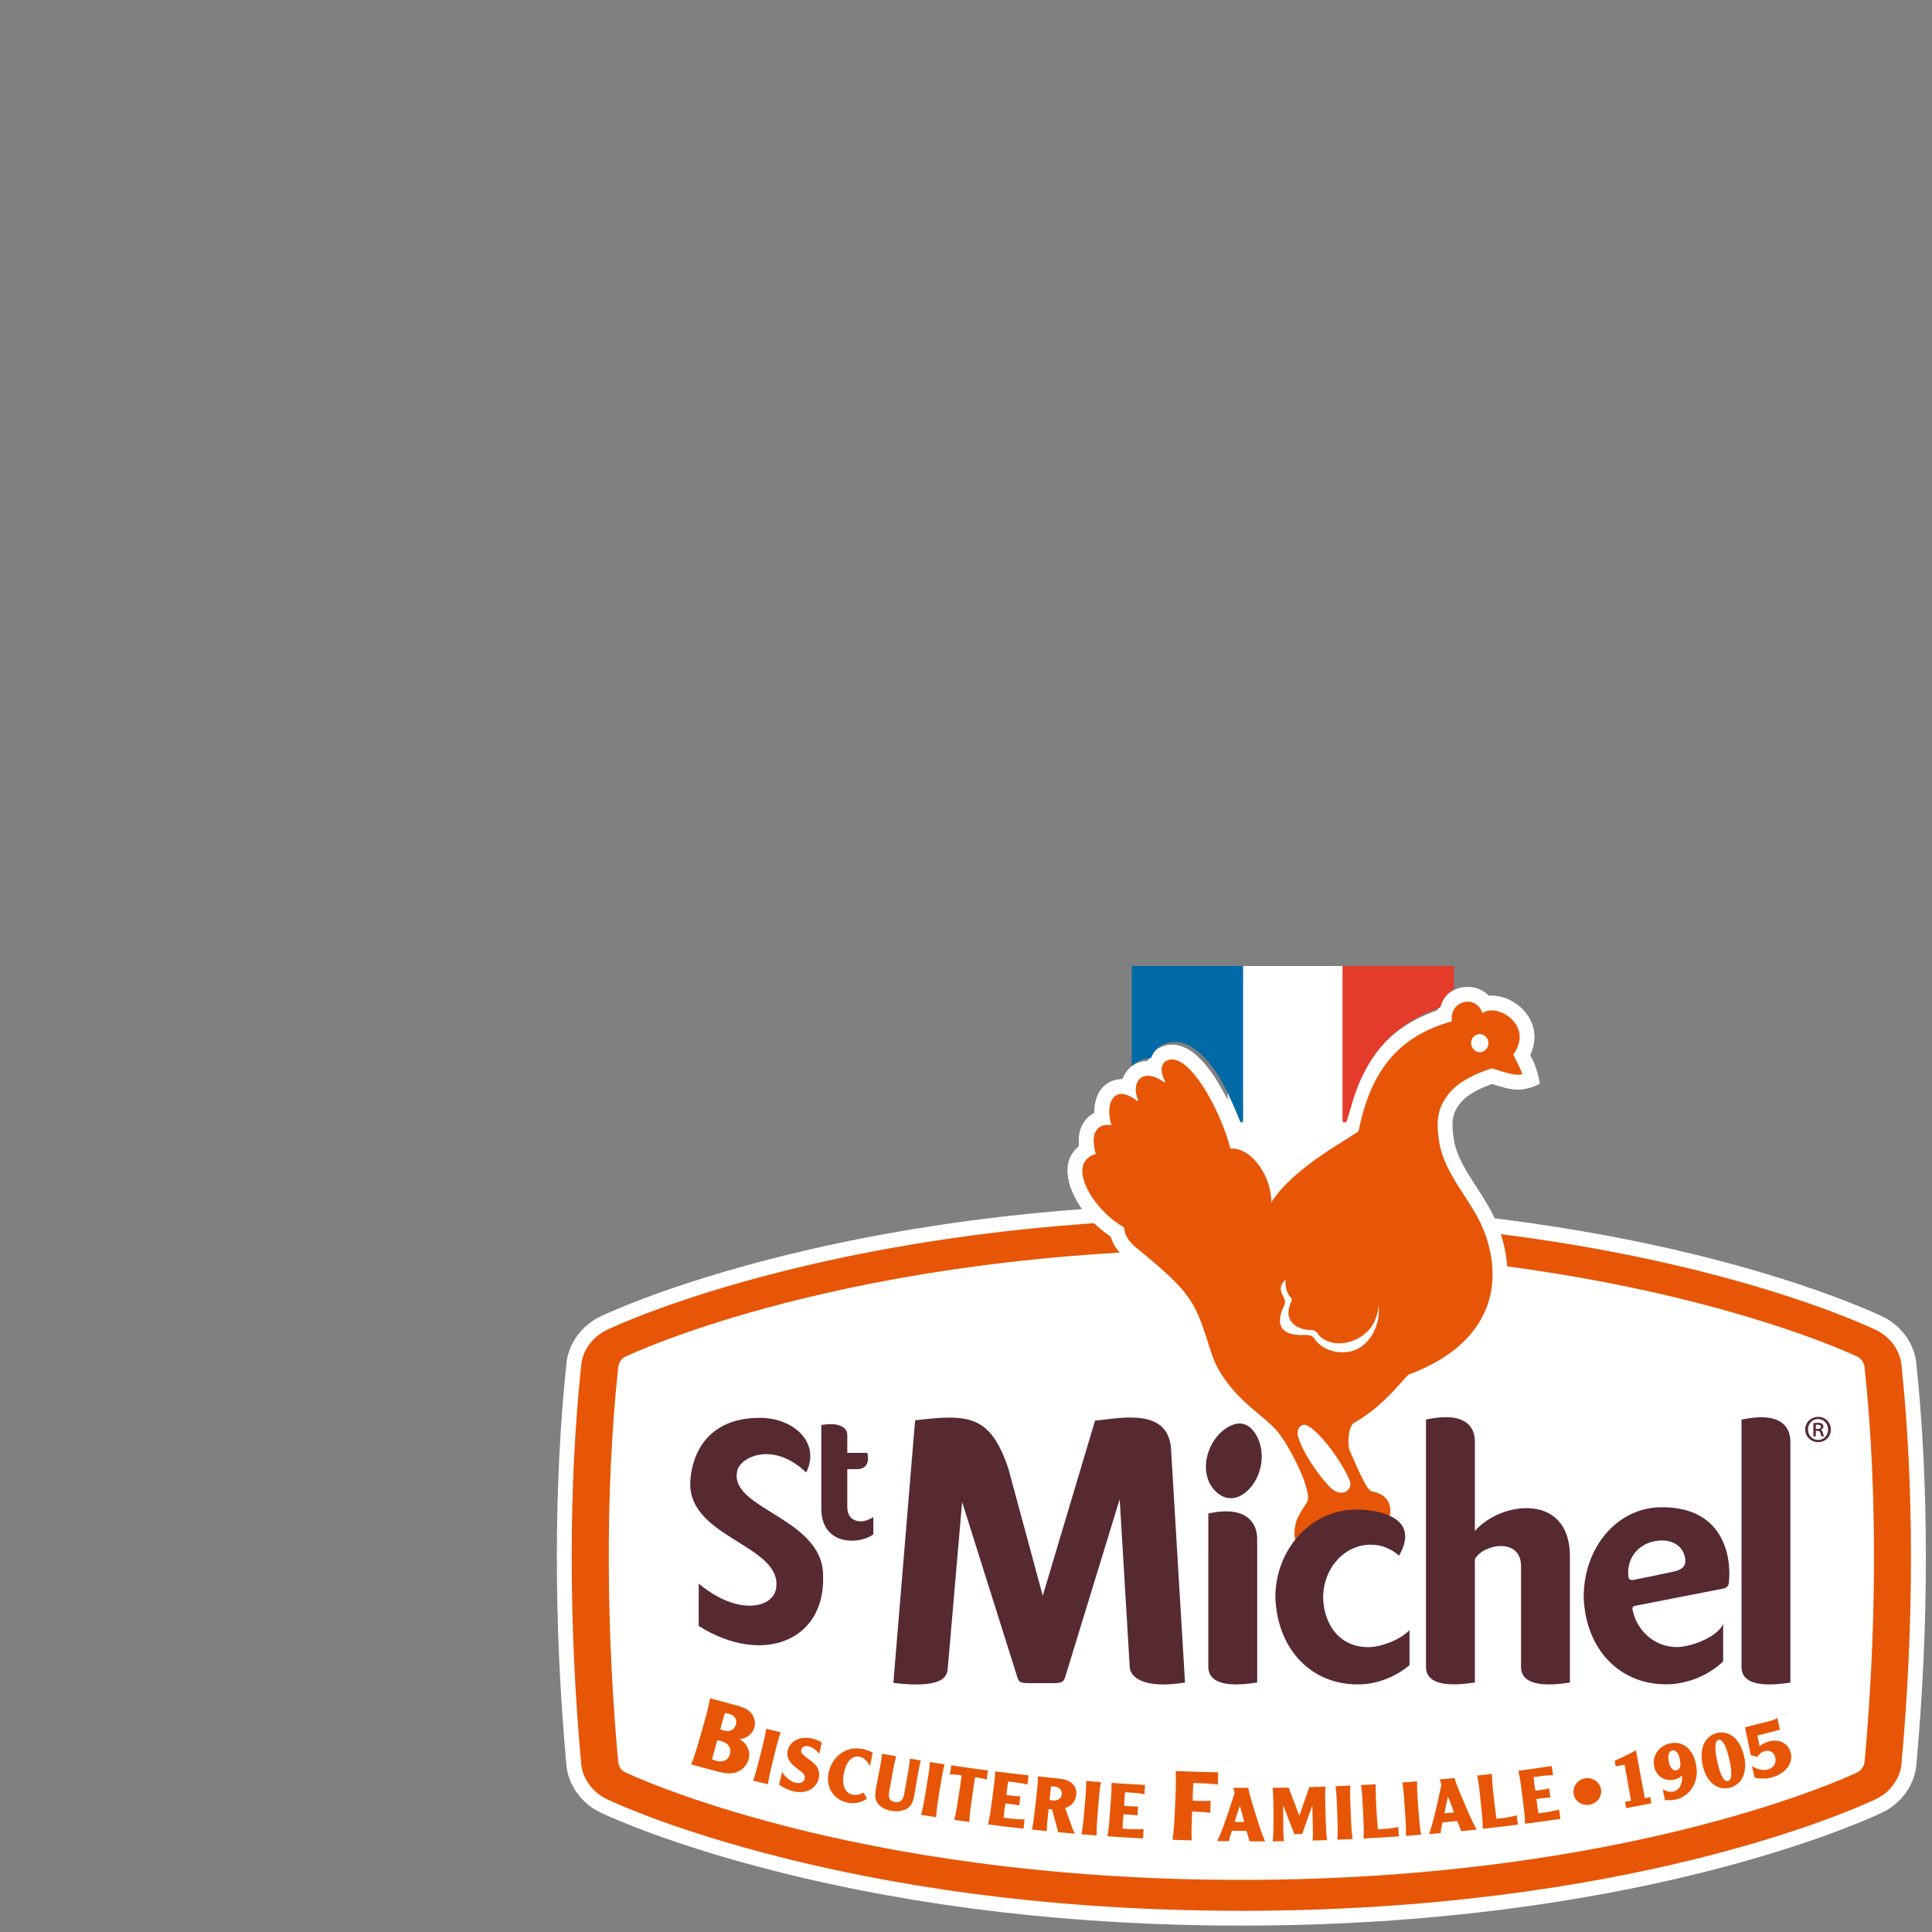
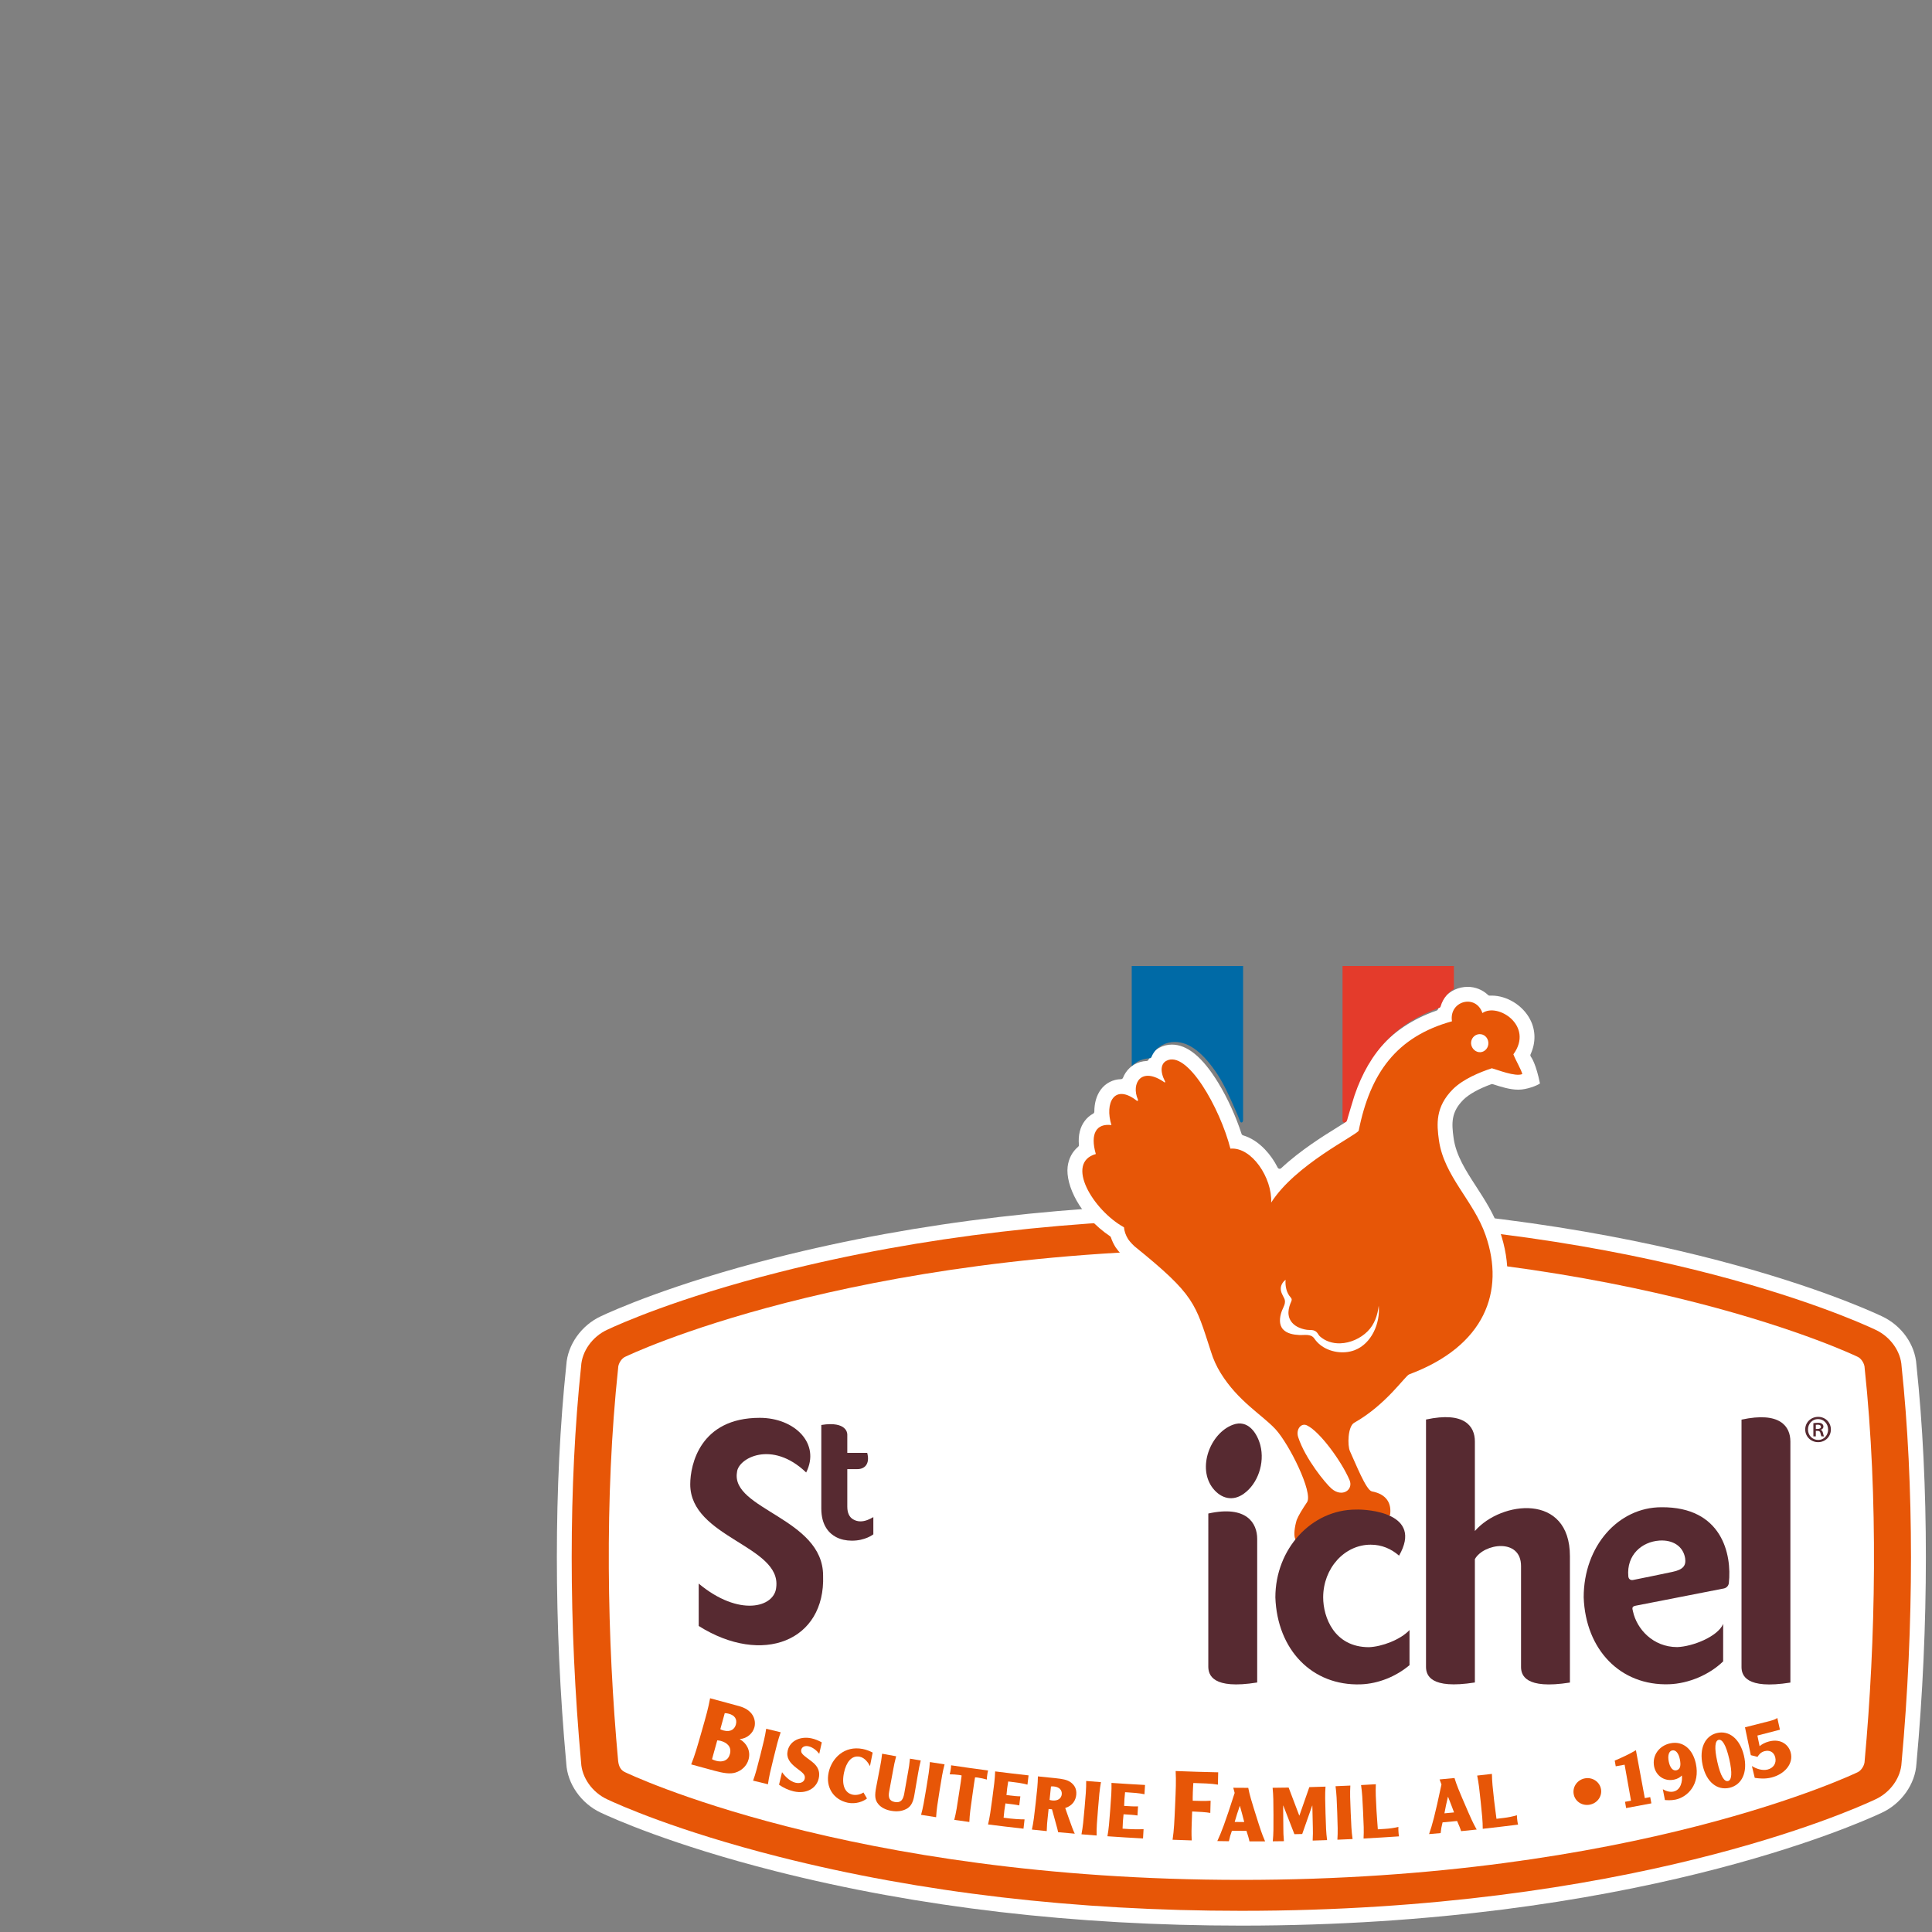
<svg xmlns="http://www.w3.org/2000/svg" width="150" height="150" viewBox="0 0 150 150" fill="none">
  <rect x="0" y="0" width="150" height="150" fill="#808080" stroke="none" />
  <g clip-path="url(#clip0_2753_43942)">
    <path d="M96.38 149.505C83.455 149.505 71.29 148.084 60.225 145.281C52.1 143.223 47.483 141.131 46.64 140.733C45.124 140.024 44.05 138.495 43.966 136.922C42.99 126.21 42.991 115.222 43.968 105.977C44.065 104.406 45.145 102.887 46.663 102.189C47.497 101.795 52.121 99.702 60.209 97.651C71.273 94.846 83.442 93.424 96.379 93.424C126.654 93.424 144.212 101.299 146.114 102.197C147.645 102.913 148.694 104.395 148.792 105.977C149.769 115.222 149.769 126.209 148.793 136.922C148.708 138.506 147.627 140.039 146.094 140.744C144.195 141.637 126.594 149.505 96.38 149.505Z" fill="white" />
    <path d="M96.377 148.356C83.548 148.356 71.48 146.948 60.507 144.168C52.485 142.136 47.959 140.086 47.133 139.695C45.979 139.156 45.171 138.008 45.116 136.845C44.143 126.185 44.143 115.262 45.117 106.075C45.179 104.913 45.992 103.771 47.144 103.242C48.018 102.829 52.528 100.793 60.492 98.773C71.462 95.993 83.535 94.582 96.377 94.582C126.4 94.582 143.739 102.358 145.618 103.245C146.771 103.784 147.576 104.919 147.638 106.075C148.611 115.262 148.611 126.185 147.638 136.846C147.584 138.014 146.767 139.168 145.608 139.701C143.661 140.617 126.307 148.356 96.377 148.356Z" fill="#E75607" />
    <path d="M144.771 136.721C144.771 137.055 144.51 137.471 144.222 137.598C144.147 137.63 126.937 145.954 96.381 145.954C65.824 145.954 48.614 137.63 48.541 137.598C48.219 137.448 48.049 137.198 47.992 136.721C47.137 127.405 46.916 116.294 47.992 106.215C47.992 105.88 48.253 105.465 48.541 105.34C48.614 105.307 65.799 96.981 96.381 96.981C126.962 96.981 144.147 105.307 144.222 105.34C144.51 105.465 144.771 105.88 144.771 106.215C145.846 116.294 145.625 127.405 144.771 136.721Z" fill="white" />
    <path d="M57.164 132.403C57.547 132.503 57.936 132.613 58.259 132.943C58.406 133.091 58.513 133.276 58.568 133.478C58.623 133.68 58.626 133.893 58.575 134.096C58.453 134.567 58.013 134.973 57.448 135.021L57.444 135.036C57.965 135.332 58.294 135.923 58.124 136.582C57.988 137.111 57.569 137.477 57.101 137.621C56.684 137.753 56.16 137.665 55.468 137.48C54.865 137.32 54.264 137.156 53.664 136.988C53.952 136.268 54.123 135.664 54.473 134.441C54.822 133.218 54.994 132.613 55.132 131.852C55.809 132.04 56.486 132.223 57.164 132.403ZM55.281 136.585C55.354 136.62 55.446 136.668 55.599 136.709C56.117 136.847 56.536 136.684 56.67 136.185C56.822 135.622 56.449 135.293 55.952 135.161C55.865 135.14 55.776 135.127 55.687 135.121L55.281 136.585ZM55.925 134.256C55.978 134.294 56.089 134.331 56.17 134.353C56.76 134.51 57.046 134.22 57.135 133.888C57.246 133.476 57.041 133.175 56.589 133.055C56.485 133.027 56.377 133.011 56.269 133.008L55.925 134.256Z" fill="#E75607" />
    <path d="M60.613 134.492C60.412 135.061 60.295 135.536 60.059 136.497C59.823 137.458 59.706 137.933 59.623 138.529C59.238 138.437 58.853 138.345 58.469 138.249C58.675 137.683 58.794 137.209 59.037 136.249C59.279 135.29 59.398 134.816 59.487 134.221C59.862 134.312 60.237 134.403 60.613 134.492Z" fill="#E75607" />
    <path d="M60.718 137.591C60.824 137.747 61.239 138.292 61.775 138.412C62.126 138.491 62.416 138.37 62.477 138.104C62.55 137.786 62.322 137.635 61.841 137.27C61.309 136.862 61.025 136.467 61.16 135.902C61.351 135.115 62.189 134.785 63.013 134.967C63.293 135.029 63.555 135.14 63.804 135.278L63.607 136.164C63.397 135.898 63.102 135.655 62.774 135.582C62.448 135.509 62.253 135.662 62.211 135.843C62.141 136.143 62.386 136.278 63.028 136.765C63.593 137.192 63.661 137.646 63.567 138.067C63.403 138.817 62.648 139.312 61.62 139.081C61.212 138.982 60.827 138.807 60.484 138.565L60.718 137.591Z" fill="#E75607" />
    <path d="M67.546 137.12C67.43 136.902 67.168 136.473 66.746 136.39C66.113 136.266 65.697 136.828 65.528 137.631C65.331 138.571 65.582 139.217 66.216 139.341C66.479 139.393 66.796 139.329 67.038 139.168L67.312 139.634C67.019 139.869 66.452 140.088 65.828 139.965C64.725 139.735 64.082 138.771 64.337 137.606C64.576 136.513 65.55 135.509 66.982 135.79C67.251 135.842 67.533 135.95 67.753 136.069L67.546 137.12Z" fill="#E75607" />
    <path d="M69.577 136.356C69.459 136.796 69.414 137.036 69.36 137.334L69.035 139.091C68.95 139.549 69.041 139.831 69.478 139.908C69.951 139.99 70.123 139.718 70.207 139.242L70.51 137.535C70.563 137.236 70.606 136.996 70.649 136.542C70.929 136.59 71.208 136.638 71.487 136.684C71.404 137.007 71.336 137.335 71.282 137.665L70.982 139.414C70.889 139.947 70.705 140.271 70.379 140.441C70.044 140.62 69.656 140.672 69.186 140.59C68.771 140.517 68.419 140.341 68.201 140.082C67.917 139.746 67.902 139.406 68.03 138.737L68.335 137.148C68.392 136.851 68.438 136.611 68.488 136.158C68.851 136.225 69.213 136.291 69.577 136.356Z" fill="#E75607" />
    <path d="M73.336 136.984C73.182 137.567 73.105 138.05 72.949 139.026C72.792 140.004 72.715 140.486 72.68 141.088C72.291 141.028 71.901 140.967 71.512 140.904C71.67 140.322 71.751 139.84 71.913 138.864C72.076 137.888 72.157 137.406 72.196 136.805C72.576 136.866 72.956 136.926 73.336 136.984" fill="#E75607" />
    <path d="M76.715 137.46C76.684 137.575 76.662 137.692 76.649 137.81C76.635 137.908 76.612 138.069 76.618 138.164C76.39 138.098 76.157 138.048 75.922 138.012C75.822 137.999 75.775 137.992 75.702 137.994C75.664 138.182 75.598 138.673 75.495 139.393C75.354 140.372 75.284 140.856 75.26 141.458C74.87 141.405 74.479 141.35 74.089 141.294C74.239 140.709 74.311 140.226 74.458 139.247C74.567 138.528 74.646 138.039 74.662 137.848C74.593 137.826 74.546 137.819 74.445 137.804C74.21 137.774 73.972 137.758 73.734 137.758C73.766 137.669 73.791 137.508 73.807 137.41C73.823 137.312 73.847 137.151 73.844 137.057C74.8 137.2 75.757 137.335 76.715 137.46Z" fill="#E75607" />
    <path d="M79.857 137.84L79.772 138.558C79.319 138.436 78.892 138.387 78.537 138.345L78.277 138.314C78.215 138.664 78.17 139.016 78.143 139.37C78.62 139.428 78.965 139.468 79.22 139.467C79.191 139.702 79.163 139.938 79.135 140.172C78.886 140.115 78.54 140.075 78.061 140.017C77.997 140.384 77.95 140.754 77.92 141.126C78.599 141.226 79.285 141.262 79.547 141.255L79.464 141.978C78.545 141.877 77.628 141.767 76.711 141.65C76.851 141.064 76.915 140.579 77.047 139.598C77.178 138.618 77.243 138.133 77.263 137.531C78.127 137.641 78.992 137.745 79.857 137.84Z" fill="#E75607" />
    <path d="M81.928 138.055C82.506 138.117 82.828 138.176 83.092 138.352C83.439 138.587 83.6 138.91 83.561 139.34C83.522 139.757 83.29 140.188 82.704 140.373C82.783 140.604 82.864 140.836 82.946 141.067C83.184 141.743 83.326 142.129 83.445 142.367C83.014 142.33 82.584 142.292 82.153 142.251C82.116 142.076 82.073 141.902 82.022 141.73C81.906 141.312 81.791 140.894 81.677 140.475C81.589 140.467 81.501 140.458 81.413 140.449L81.337 141.167C81.305 141.468 81.279 141.711 81.268 142.166C80.885 142.128 80.5 142.088 80.117 142.048C80.245 141.458 80.3 140.972 80.41 139.989C80.52 139.005 80.575 138.52 80.582 137.918C81.031 137.965 81.479 138.011 81.928 138.055ZM81.487 139.743C81.528 139.758 81.622 139.78 81.694 139.787C82.142 139.836 82.404 139.62 82.435 139.308C82.466 138.995 82.253 138.736 81.808 138.698C81.738 138.691 81.667 138.692 81.597 138.701L81.488 139.743" fill="#E75607" />
    <path d="M85.478 138.365C85.371 138.959 85.33 139.446 85.251 140.433C85.17 141.418 85.129 141.905 85.142 142.508C84.75 142.478 84.357 142.447 83.965 142.415C84.078 141.823 84.122 141.336 84.208 140.35C84.295 139.365 84.337 138.878 84.331 138.275C84.713 138.307 85.096 138.337 85.478 138.365Z" fill="#E75607" />
    <path d="M88.9 138.584L88.856 139.304C88.397 139.21 87.969 139.185 87.612 139.163L87.35 139.147C87.31 139.5 87.286 139.855 87.278 140.21C87.757 140.24 88.103 140.26 88.357 140.245L88.313 140.954C88.062 140.91 87.713 140.89 87.233 140.86C87.191 141.23 87.165 141.602 87.156 141.975C87.838 142.036 88.525 142.032 88.787 142.011L88.744 142.737C87.823 142.688 86.901 142.632 85.981 142.567C86.087 141.974 86.123 141.486 86.198 140.5C86.273 139.513 86.309 139.026 86.295 138.424C87.163 138.484 88.031 138.537 88.9 138.584Z" fill="#E75607" />
    <path d="M94.58 137.602L94.558 138.559C94.058 138.468 93.313 138.452 92.651 138.432C92.641 138.536 92.624 138.768 92.612 139.119C92.6 139.471 92.598 139.703 92.603 139.808C93.055 139.821 93.554 139.841 93.992 139.806L93.967 140.755C93.683 140.698 93.028 140.659 92.673 140.648C92.635 140.647 92.596 140.646 92.558 140.644L92.523 141.602C92.51 141.99 92.498 142.305 92.525 142.889C92.029 142.875 91.534 142.858 91.039 142.838C91.152 142.071 91.179 141.443 91.235 140.173C91.291 138.902 91.318 138.274 91.277 137.502C92.378 137.547 93.479 137.58 94.58 137.602Z" fill="#E75607" />
    <path d="M96.914 138.808C97.03 139.379 97.093 139.618 97.716 141.584C97.997 142.463 98.132 142.753 98.222 142.962C97.817 142.964 97.412 142.965 97.006 142.964C96.983 142.807 96.882 142.469 96.776 142.149C96.399 142.147 96.021 142.145 95.645 142.141C95.545 142.405 95.467 142.676 95.412 142.953C95.112 142.949 94.812 142.945 94.512 142.94C94.823 142.27 95.093 141.588 95.858 139.203L95.752 138.801C96.139 138.805 96.526 138.807 96.914 138.808ZM96.602 141.461C96.538 141.188 96.342 140.482 96.267 140.214H96.256C96.156 140.481 95.931 141.183 95.86 141.456L96.602 141.461Z" fill="#E75607" />
    <path d="M100.05 138.787C100.321 139.512 100.595 140.237 100.874 140.96H100.885C101.146 140.224 101.402 139.488 101.656 138.752C102.075 138.74 102.493 138.727 102.912 138.713C102.87 139.314 102.884 139.803 102.913 140.792C102.942 141.78 102.956 142.27 103.034 142.866C102.661 142.879 102.288 142.891 101.915 142.902C101.941 142.447 101.935 142.202 101.929 141.9L101.89 140.189H101.878C101.623 140.925 101.365 141.66 101.103 142.393L100.497 142.405C100.206 141.666 99.918 140.926 99.635 140.185H99.623L99.638 141.949C99.64 142.251 99.642 142.495 99.683 142.949C99.395 142.953 99.107 142.956 98.819 142.959C98.877 142.359 98.876 141.87 98.872 140.881C98.868 139.892 98.866 139.402 98.805 138.803C99.22 138.8 99.635 138.794 100.05 138.787Z" fill="#E75607" />
    <path d="M104.84 138.631C104.806 139.233 104.826 139.721 104.867 140.71C104.909 141.698 104.928 142.187 105.014 142.783C104.621 142.801 104.228 142.819 103.835 142.834C103.875 142.233 103.858 141.744 103.823 140.755C103.788 139.766 103.771 139.278 103.691 138.681C104.075 138.666 104.457 138.649 104.84 138.631Z" fill="#E75607" />
    <path d="M106.82 138.527C106.793 139.13 106.819 139.618 106.873 140.605C106.902 141.146 106.951 141.609 106.974 142.028C107.159 142.017 107.345 142.006 107.53 141.993C107.881 141.973 108.23 141.923 108.572 141.843C108.561 141.973 108.57 142.089 108.577 142.21C108.585 142.333 108.592 142.449 108.619 142.575C107.702 142.638 106.784 142.694 105.866 142.742C105.899 142.141 105.876 141.652 105.829 140.664C105.783 139.676 105.759 139.187 105.672 138.592C106.054 138.572 106.438 138.55 106.82 138.527Z" fill="#E75607" />
-     <path d="M110.023 138.305C110.008 138.907 110.044 139.394 110.118 140.382C110.191 141.368 110.227 141.856 110.332 142.449C109.94 142.48 109.547 142.51 109.155 142.538C109.176 141.936 109.142 141.448 109.075 140.461C109.008 139.474 108.975 138.987 108.875 138.392C109.258 138.365 109.64 138.335 110.023 138.305Z" fill="#E75607" />
    <path d="M112.927 138.045C113.1 138.601 113.187 138.833 114.008 140.726C114.377 141.571 114.539 141.847 114.651 142.045C114.247 142.089 113.843 142.13 113.439 142.17C113.4 142.016 113.266 141.69 113.128 141.382C112.753 141.419 112.376 141.455 112 141.489C111.928 141.761 111.878 142.04 111.851 142.321L110.953 142.398C111.196 141.7 111.396 140.995 111.915 138.545L111.769 138.155C112.155 138.12 112.541 138.083 112.927 138.045ZM112.892 140.716C112.8 140.45 112.53 139.768 112.429 139.509C112.425 139.509 112.421 139.509 112.416 139.51C112.345 139.785 112.189 140.507 112.145 140.786L112.892 140.716Z" fill="#E75607" />
    <path d="M115.832 137.725C115.841 138.327 115.894 138.813 116.004 139.796C116.063 140.335 116.14 140.794 116.186 141.211L116.74 141.145C117.09 141.105 117.435 141.035 117.773 140.935C117.771 141.064 117.784 141.18 117.799 141.302C117.814 141.423 117.828 141.538 117.862 141.663C116.949 141.779 116.034 141.887 115.12 141.988C115.118 141.385 115.067 140.899 114.964 139.915C114.861 138.93 114.809 138.445 114.688 137.855C115.07 137.813 115.451 137.77 115.832 137.725Z" fill="#E75607" />
-     <path d="M120.476 137.115L120.577 137.83C120.107 137.829 119.682 137.889 119.327 137.939L119.067 137.975C119.074 138.079 119.097 138.294 119.125 138.502C119.152 138.709 119.186 138.922 119.207 139.031C119.683 138.965 120.028 138.916 120.274 138.851L120.372 139.554C120.117 139.561 119.77 139.611 119.293 139.677C119.325 140.049 119.374 140.418 119.439 140.785C120.121 140.709 120.795 140.569 121.048 140.497C121.083 140.737 121.117 140.977 121.151 141.217C120.236 141.352 119.32 141.479 118.403 141.599C118.389 140.996 118.328 140.511 118.204 139.53C118.081 138.548 118.019 138.063 117.887 137.476C118.75 137.363 119.613 137.243 120.476 137.115Z" fill="#E75607" />
    <path d="M123.074 138.068C123.659 137.972 124.209 138.35 124.303 138.919C124.397 139.487 123.992 140.023 123.398 140.12C122.803 140.217 122.261 139.835 122.176 139.266C122.09 138.696 122.489 138.163 123.074 138.068Z" fill="#E75607" />
    <path d="M128.122 139.526L128.213 140.012C127.56 140.139 126.906 140.26 126.252 140.378L126.167 139.891L126.632 139.806L126.134 137.01L125.445 137.135L125.367 136.691C125.825 136.508 126.615 136.136 127.012 135.883L127.702 139.606L128.122 139.526Z" fill="#E75607" />
    <path d="M129.102 138.917C129.384 139.082 129.668 139.15 129.922 139.098C130.526 138.974 130.635 138.248 130.579 137.849C130.432 138.001 130.226 138.119 129.974 138.171C129.202 138.331 128.56 137.852 128.423 137.141C128.259 136.284 128.823 135.53 129.683 135.35C130.686 135.141 131.428 135.824 131.664 136.919C132.015 138.541 131.02 139.531 130.08 139.723C129.736 139.793 129.432 139.766 129.264 139.755L129.102 138.917ZM130.423 136.586C130.324 136.107 130.095 135.846 129.834 135.901C129.573 135.955 129.465 136.286 129.561 136.766C129.653 137.227 129.871 137.504 130.148 137.447C130.475 137.378 130.517 137.046 130.423 136.586Z" fill="#E75607" />
    <path d="M135.396 136.292C135.714 137.616 135.228 138.583 134.28 138.804C133.332 139.024 132.477 138.37 132.191 137.039C131.906 135.715 132.393 134.764 133.311 134.55C134.23 134.336 135.08 134.974 135.396 136.292ZM134.258 136.569C134.003 135.463 133.71 135.017 133.433 135.082C133.154 135.146 133.084 135.678 133.332 136.785C133.581 137.899 133.874 138.347 134.16 138.28C134.444 138.214 134.515 137.681 134.258 136.569" fill="#E75607" />
    <path d="M136.018 137.117C136.344 137.317 136.81 137.495 137.238 137.386C137.697 137.269 137.942 136.886 137.829 136.436C137.72 136.01 137.377 135.863 137.002 135.959C136.672 136.043 136.516 136.299 136.455 136.403C136.281 136.36 136.107 136.316 135.933 136.271L135.48 134.108C136.127 133.947 136.774 133.783 137.42 133.615C137.691 133.544 137.892 133.459 137.99 133.381L138.194 134.294C137.611 134.448 137.028 134.599 136.444 134.747L136.615 135.572C136.768 135.438 137.033 135.286 137.344 135.206C138.293 134.961 138.877 135.488 139.03 136.069C139.263 136.948 138.54 137.75 137.547 138.003C137.027 138.136 136.578 138.082 136.238 138.032L136.017 137.117" fill="#E75607" />
-     <path d="M95.309 99.271H105.118V75H95.309L95.309 99.271Z" fill="white" />
+     <path d="M95.309 99.271V75H95.309L95.309 99.271Z" fill="white" />
    <path d="M100.77 120.805C100.335 120.805 99.935 120.603 99.673 120.251C99.157 119.561 99.329 118.477 99.563 117.69C99.572 117.663 99.581 117.637 99.591 117.611C99.719 117.27 99.963 116.831 100.357 116.228C100.38 116.193 100.39 116.149 100.383 116.107C100.237 115.175 99.025 112.67 98.17 111.74C97.892 111.442 97.509 111.121 97.066 110.75C96.052 109.901 94.799 108.852 93.788 107.217C93.413 106.614 93.118 105.964 92.911 105.285L92.728 104.718C91.703 101.536 91.545 101.047 87.355 97.664C87.337 97.649 87.319 97.634 87.301 97.618C87.233 97.555 86.88 97.226 86.639 96.875L86.613 96.836C86.461 96.596 86.339 96.338 86.25 96.069C86.237 96.032 86.214 96.001 86.182 95.98C83.822 94.384 82.725 92.011 82.891 90.588C82.965 89.961 83.246 89.424 83.705 89.036C83.726 89.018 83.743 88.995 83.754 88.97C83.764 88.944 83.769 88.916 83.766 88.889C83.702 88.137 83.855 87.51 84.221 87.025C84.395 86.793 84.617 86.601 84.873 86.462C84.9 86.447 84.923 86.425 84.939 86.399C84.954 86.372 84.963 86.342 84.963 86.311C84.964 85.636 85.136 85.046 85.461 84.603C85.641 84.355 85.877 84.151 86.15 84.01C86.422 83.868 86.724 83.792 87.032 83.787C87.066 83.786 87.099 83.775 87.127 83.756C87.155 83.737 87.177 83.71 87.189 83.678C87.244 83.54 87.313 83.409 87.392 83.288C87.754 82.736 88.349 82.403 89.023 82.376C89.056 82.374 89.089 82.364 89.116 82.344C89.143 82.325 89.164 82.299 89.177 82.268C89.332 81.881 89.617 81.561 89.983 81.361C90.289 81.191 90.633 81.102 90.983 81.103C92.184 81.103 93.361 82.069 94.577 84.057C95.293 85.228 95.956 86.677 96.394 88.034C96.412 88.088 96.455 88.13 96.51 88.147C97.116 88.327 97.688 88.695 98.21 89.24C98.597 89.644 98.929 90.118 99.198 90.649C99.21 90.673 99.228 90.694 99.249 90.71C99.271 90.726 99.296 90.737 99.323 90.742C99.349 90.747 99.376 90.745 99.402 90.737C99.428 90.73 99.451 90.716 99.471 90.698C100.962 89.304 102.773 88.181 103.856 87.51L103.873 87.498C104.048 87.39 104.233 87.275 104.381 87.181C104.42 87.156 104.447 87.118 104.457 87.073C105.478 82.53 107.728 79.793 111.539 78.46C111.565 78.451 111.589 78.435 111.608 78.415C111.627 78.395 111.641 78.371 111.649 78.344C111.742 78.016 111.906 77.713 112.128 77.454C112.353 77.192 112.633 76.982 112.947 76.837C113.262 76.693 113.604 76.619 113.95 76.619C114.542 76.619 115.105 76.844 115.535 77.254C115.568 77.284 115.61 77.301 115.655 77.301H115.664C115.711 77.299 115.758 77.298 115.806 77.298C117.012 77.298 118.248 78.068 118.809 79.17C119.236 80.007 119.244 80.96 118.833 81.855C118.82 81.884 118.814 81.916 118.818 81.948C118.822 81.98 118.835 82.01 118.854 82.035C118.921 82.125 119.264 82.644 119.562 84.119C119.356 84.281 118.532 84.602 117.9 84.602H117.862C117.247 84.601 116.553 84.39 115.897 84.174C115.86 84.163 115.82 84.164 115.783 84.177C114.808 84.531 114.057 84.95 113.613 85.386C112.659 86.346 112.695 87.191 112.859 88.371C113.049 89.714 113.807 90.884 114.61 92.123C115.288 93.169 115.99 94.252 116.434 95.543C117.316 98.08 117.23 100.531 116.184 102.63C115.084 104.84 113.013 106.548 110.032 107.705C110.008 107.715 109.985 107.73 109.968 107.749C109.897 107.825 109.802 107.932 109.717 108.028L109.692 108.057C109.014 108.822 107.751 110.246 105.964 111.32C105.943 111.333 105.925 111.35 105.911 111.37C105.897 111.39 105.887 111.413 105.883 111.437C105.838 111.672 105.832 112.025 105.868 112.207C105.871 112.22 105.875 112.233 105.88 112.245C105.967 112.433 106.058 112.642 106.156 112.865C106.369 113.35 106.765 114.252 107.023 114.68C107.045 114.717 107.08 114.744 107.121 114.757C108.544 115.182 109.287 116.359 109.06 117.828C109.023 118.06 108.917 118.276 108.755 118.446C108.593 118.616 108.384 118.733 108.154 118.782C108.03 118.807 107.723 118.85 107.048 118.85C106.752 118.85 106.415 118.842 106.049 118.825C105.966 118.821 105.884 118.819 105.801 118.819C104.349 118.819 102.859 119.281 102.335 119.892C102 120.284 101.472 120.804 100.77 120.804" fill="white" />
    <path d="M88.085 96.765C88.085 96.765 87.773 96.479 87.595 96.22C87.394 95.899 87.291 95.583 87.265 95.287C84.851 93.949 82.669 90.278 85.079 89.598C84.622 88.01 85.125 87.206 86.292 87.351C85.753 85.643 86.512 84.091 88.265 85.463C88.316 85.495 88.385 85.461 88.346 85.367C87.807 84.138 88.585 82.759 90.406 84.03C90.449 84.061 90.478 84.023 90.457 83.968C90.027 83.136 90.154 82.583 90.544 82.368C92.175 81.468 94.739 86.081 95.529 89.181C97.18 89.032 98.782 91.451 98.694 93.367C100.572 90.416 105.291 88.159 105.489 87.785C106.38 83.319 108.42 80.489 112.73 79.293C112.484 77.711 114.585 77.142 115.095 78.653C116.287 77.822 119.115 79.643 117.498 81.857C117.657 82.283 118.111 83.049 118.192 83.39C117.655 83.622 116.24 83.047 115.827 82.94C114.893 83.245 113.611 83.769 112.806 84.562C111.429 85.946 111.546 87.287 111.718 88.527C112.114 91.332 114.421 93.229 115.345 95.915C116.855 100.26 115.299 104.505 109.413 106.704C109.089 106.821 107.636 109.055 105.133 110.468C104.64 110.758 104.606 112.238 104.813 112.678C105.269 113.667 106.063 115.687 106.505 115.79C107.659 116.003 108.064 116.727 107.921 117.65C107.921 117.65 107.513 117.735 106.104 117.67C104.652 117.604 102.413 118.028 101.46 119.14C100.412 120.363 100.34 119.137 100.674 118.016C100.798 117.69 101.102 117.189 101.481 116.626C101.954 115.883 100.112 112.141 99.024 110.958C97.996 109.853 96.127 108.796 94.775 106.608C94.451 106.086 94.195 105.524 94.017 104.936C92.794 101.178 92.793 100.566 88.085 96.765ZM104.776 114.908C104.165 113.471 102.484 111.162 101.491 110.677C101.041 110.434 100.591 110.959 100.791 111.582C101.35 113.282 102.934 115.186 103.362 115.56C104.194 116.307 105.107 115.67 104.776 114.908ZM114.944 81.692C115.317 81.664 115.582 81.322 115.557 80.943C115.527 80.556 115.221 80.266 114.841 80.292C114.471 80.319 114.189 80.647 114.215 81.03C114.246 81.411 114.573 81.717 114.944 81.692Z" fill="#E75607" />
    <path d="M102.472 103.751C102.368 103.654 102.321 103.514 102.211 103.416C102.05 103.272 101.886 103.26 101.681 103.26C101.411 103.26 101.123 103.186 100.876 103.083C100.443 102.903 100.1 102.554 100.044 102.074C100.01 101.784 100.077 101.491 100.179 101.221C100.252 101.029 100.364 100.904 100.211 100.737C99.874 100.371 99.773 99.84 99.812 99.357C99.601 99.528 99.444 99.764 99.439 100.04C99.434 100.336 99.587 100.552 99.708 100.806C99.885 101.178 99.613 101.505 99.498 101.848C99.352 102.282 99.279 102.837 99.613 103.207C99.921 103.548 100.441 103.628 100.877 103.65C101.288 103.671 101.777 103.535 102.047 103.927C102.172 104.11 102.322 104.272 102.495 104.411C103.21 104.988 104.303 105.154 105.162 104.832C106.494 104.331 107.176 102.719 107.044 101.375C106.955 102.115 106.718 102.828 106.178 103.366C105.628 103.916 104.83 104.275 104.047 104.296C103.471 104.313 102.904 104.137 102.472 103.751Z" fill="white" />
    <path d="M106.282 127.887C103.587 127.887 102.731 125.555 102.731 124.023C102.731 121.762 104.381 119.929 106.417 119.929C107.27 119.929 107.999 120.239 108.623 120.779C110.521 117.463 106.195 117.171 105.277 117.203C101.821 117.203 99.019 120.256 99.019 124.023C99.165 128.087 101.869 130.902 105.65 130.772C107.034 130.724 108.407 130.15 109.434 129.282V126.556C108.731 127.313 107.272 127.853 106.282 127.887Z" fill="#572A31" />
    <path d="M93.812 129.405C93.821 130.03 94.122 131.189 97.608 130.628V119.474C97.608 118.275 96.805 116.849 93.813 117.509L93.812 129.405Z" fill="#572A31" />
    <path d="M114.509 118.867V111.912C114.509 110.737 113.707 109.564 110.715 110.212V129.427C110.723 130.04 111.024 131.178 114.509 130.627V121.05C115.191 119.83 118.093 119.384 118.093 121.589V129.433C118.101 130.046 118.403 131.183 121.888 130.633V120.82C121.888 115.887 116.549 116.519 114.509 118.867Z" fill="#572A31" />
    <path d="M135.211 129.435C135.218 130.048 135.52 131.185 139.005 130.635V111.92C139.005 110.744 138.203 109.572 135.211 110.22V129.435Z" fill="#572A31" />
-     <path d="M74.704 116.631L78.981 130.204C79.111 130.593 79.17 130.68 79.946 130.68H81.751C82.417 130.679 82.58 130.594 82.701 130.204L86.932 116.4L87.714 129.435C87.722 130.049 88.518 131.186 92.003 130.635L90.934 112.752C90.874 109.296 87.27 110.057 85.019 110.299L80.959 123.892L78.286 114.01C76.886 109.867 75.224 109.772 71.049 110.271L69.359 130.658C73.356 131.142 73.474 130.073 73.571 129.67L74.699 116.612L74.704 116.631Z" fill="#572A31" />
    <path d="M127.031 124.659C126.679 124.717 126.719 124.855 126.786 125.117C127.078 126.463 128.329 127.88 130.219 127.88C131.402 127.84 133.355 127.077 133.786 126.084L133.785 128.988C132.733 130.016 131.119 130.712 129.588 130.765C125.806 130.894 123.102 128.08 122.957 124.015C122.957 120.026 125.656 117.022 128.991 117.022C133.698 116.984 134.471 120.674 134.227 122.91C134.215 123.013 134.17 123.11 134.098 123.185C134.027 123.261 133.934 123.311 133.831 123.33L127.031 124.659ZM126.422 122.384C126.442 122.6 126.593 122.713 126.808 122.666C127.49 122.532 129.059 122.208 129.856 122.039C130.691 121.863 130.921 121.543 130.832 120.974C130.678 120.043 129.868 119.535 128.824 119.61C127.467 119.708 126.275 120.727 126.422 122.384Z" fill="#572A31" />
    <path d="M97.853 112.207C97.612 111.292 96.904 110.169 95.713 110.621C93.961 111.28 92.927 113.971 94.174 115.557C94.821 116.371 95.736 116.579 96.577 115.965C97.645 115.203 98.213 113.603 97.853 112.207Z" fill="#572A31" />
    <path d="M57.219 114.311C57.284 113.223 59.926 111.764 62.59 114.324C63.722 112.081 61.703 110.08 58.985 110.08C54.358 110.08 53.59 113.714 53.59 115.241C53.59 119.385 60.68 120.002 60.265 123.24C60.134 124.815 57.364 125.55 54.248 122.95V126.241C59.193 129.35 64.089 127.411 63.905 122.328C63.905 117.875 56.736 117.19 57.219 114.311Z" fill="#572A31" />
    <path d="M67.806 117.788V119.125C67.806 119.125 67.177 119.629 66.121 119.617C65.7 119.614 65.28 119.533 64.91 119.337C64.388 119.062 63.766 118.453 63.766 117.119V110.635C64.789 110.465 65.289 110.662 65.517 110.854C65.757 111.053 65.784 111.291 65.784 111.385V112.801H67.33C67.445 113.228 67.398 113.568 67.224 113.785C67.082 113.961 66.847 114.062 66.581 114.062H65.784V116.976C65.784 117.451 65.934 117.782 66.233 117.959C66.603 118.181 66.992 118.146 67.351 118.011C67.508 117.948 67.66 117.874 67.806 117.788Z" fill="#572A31" />
    <path d="M87.867 75V82.771C88.226 82.405 88.712 82.192 89.249 82.169C89.282 82.168 89.315 82.157 89.342 82.138C89.369 82.119 89.39 82.093 89.403 82.062C89.558 81.675 89.843 81.355 90.209 81.155C90.515 80.985 90.859 80.896 91.209 80.897C92.335 80.897 93.437 81.744 94.571 83.484C94.648 83.603 94.919 84.046 95.211 84.634C95.515 85.269 95.805 85.911 96.08 86.559C96.111 86.632 96.266 87.038 96.288 87.072C96.356 87.218 96.52 87.164 96.514 86.933V75H87.867Z" fill="#006AA6" />
    <path d="M111.741 78.254C111.767 78.245 111.791 78.23 111.81 78.21C111.829 78.189 111.843 78.165 111.85 78.138C111.945 77.808 112.106 77.51 112.331 77.249C112.369 77.203 112.611 76.934 112.881 76.776V75H104.234V86.984C104.238 87.185 104.392 87.179 104.504 87.109C104.545 87.079 104.563 87.048 104.597 86.946C104.614 86.895 104.628 86.84 104.643 86.776C104.665 86.683 104.798 86.245 104.828 86.151C104.967 85.712 105.097 85.247 105.162 85.058C106.341 81.584 108.467 79.4 111.741 78.254Z" fill="#E43B2B" />
    <path d="M141.159 111.969C140.599 111.969 140.156 111.539 140.156 110.981C140.156 110.434 140.599 110.004 141.164 110.004C141.718 110.004 142.149 110.434 142.149 110.981C142.149 111.539 141.718 111.969 141.159 111.969ZM141.164 111.798C141.601 111.804 141.934 111.44 141.934 110.99C141.934 110.54 141.601 110.176 141.152 110.176C140.71 110.176 140.371 110.54 140.371 110.984C140.371 111.441 140.71 111.798 141.165 111.798H141.164ZM140.98 111.521H140.789V110.495C140.894 110.477 141.005 110.465 141.146 110.465C141.319 110.465 141.405 110.495 141.466 110.544C141.5 110.57 141.527 110.604 141.545 110.642C141.563 110.681 141.572 110.723 141.57 110.765C141.57 110.888 141.478 110.969 141.374 111.005V111.018C141.46 111.054 141.509 111.134 141.54 111.269C141.571 111.423 141.596 111.484 141.62 111.521H141.423C141.392 111.484 141.368 111.392 141.336 111.257C141.313 111.14 141.245 111.091 141.103 111.091H140.98L140.98 111.521ZM140.98 110.944H141.109C141.245 110.944 141.374 110.901 141.374 110.784C141.374 110.686 141.306 110.612 141.128 110.612C141.054 110.612 141.011 110.618 140.98 110.624L140.98 110.944Z" fill="#572A31" />
  </g>
  <defs>
    <clipPath id="clip0_2753_43942">
      <rect width="106.765" height="75" fill="white" transform="translate(43.234 75)" />
    </clipPath>
  </defs>
</svg>